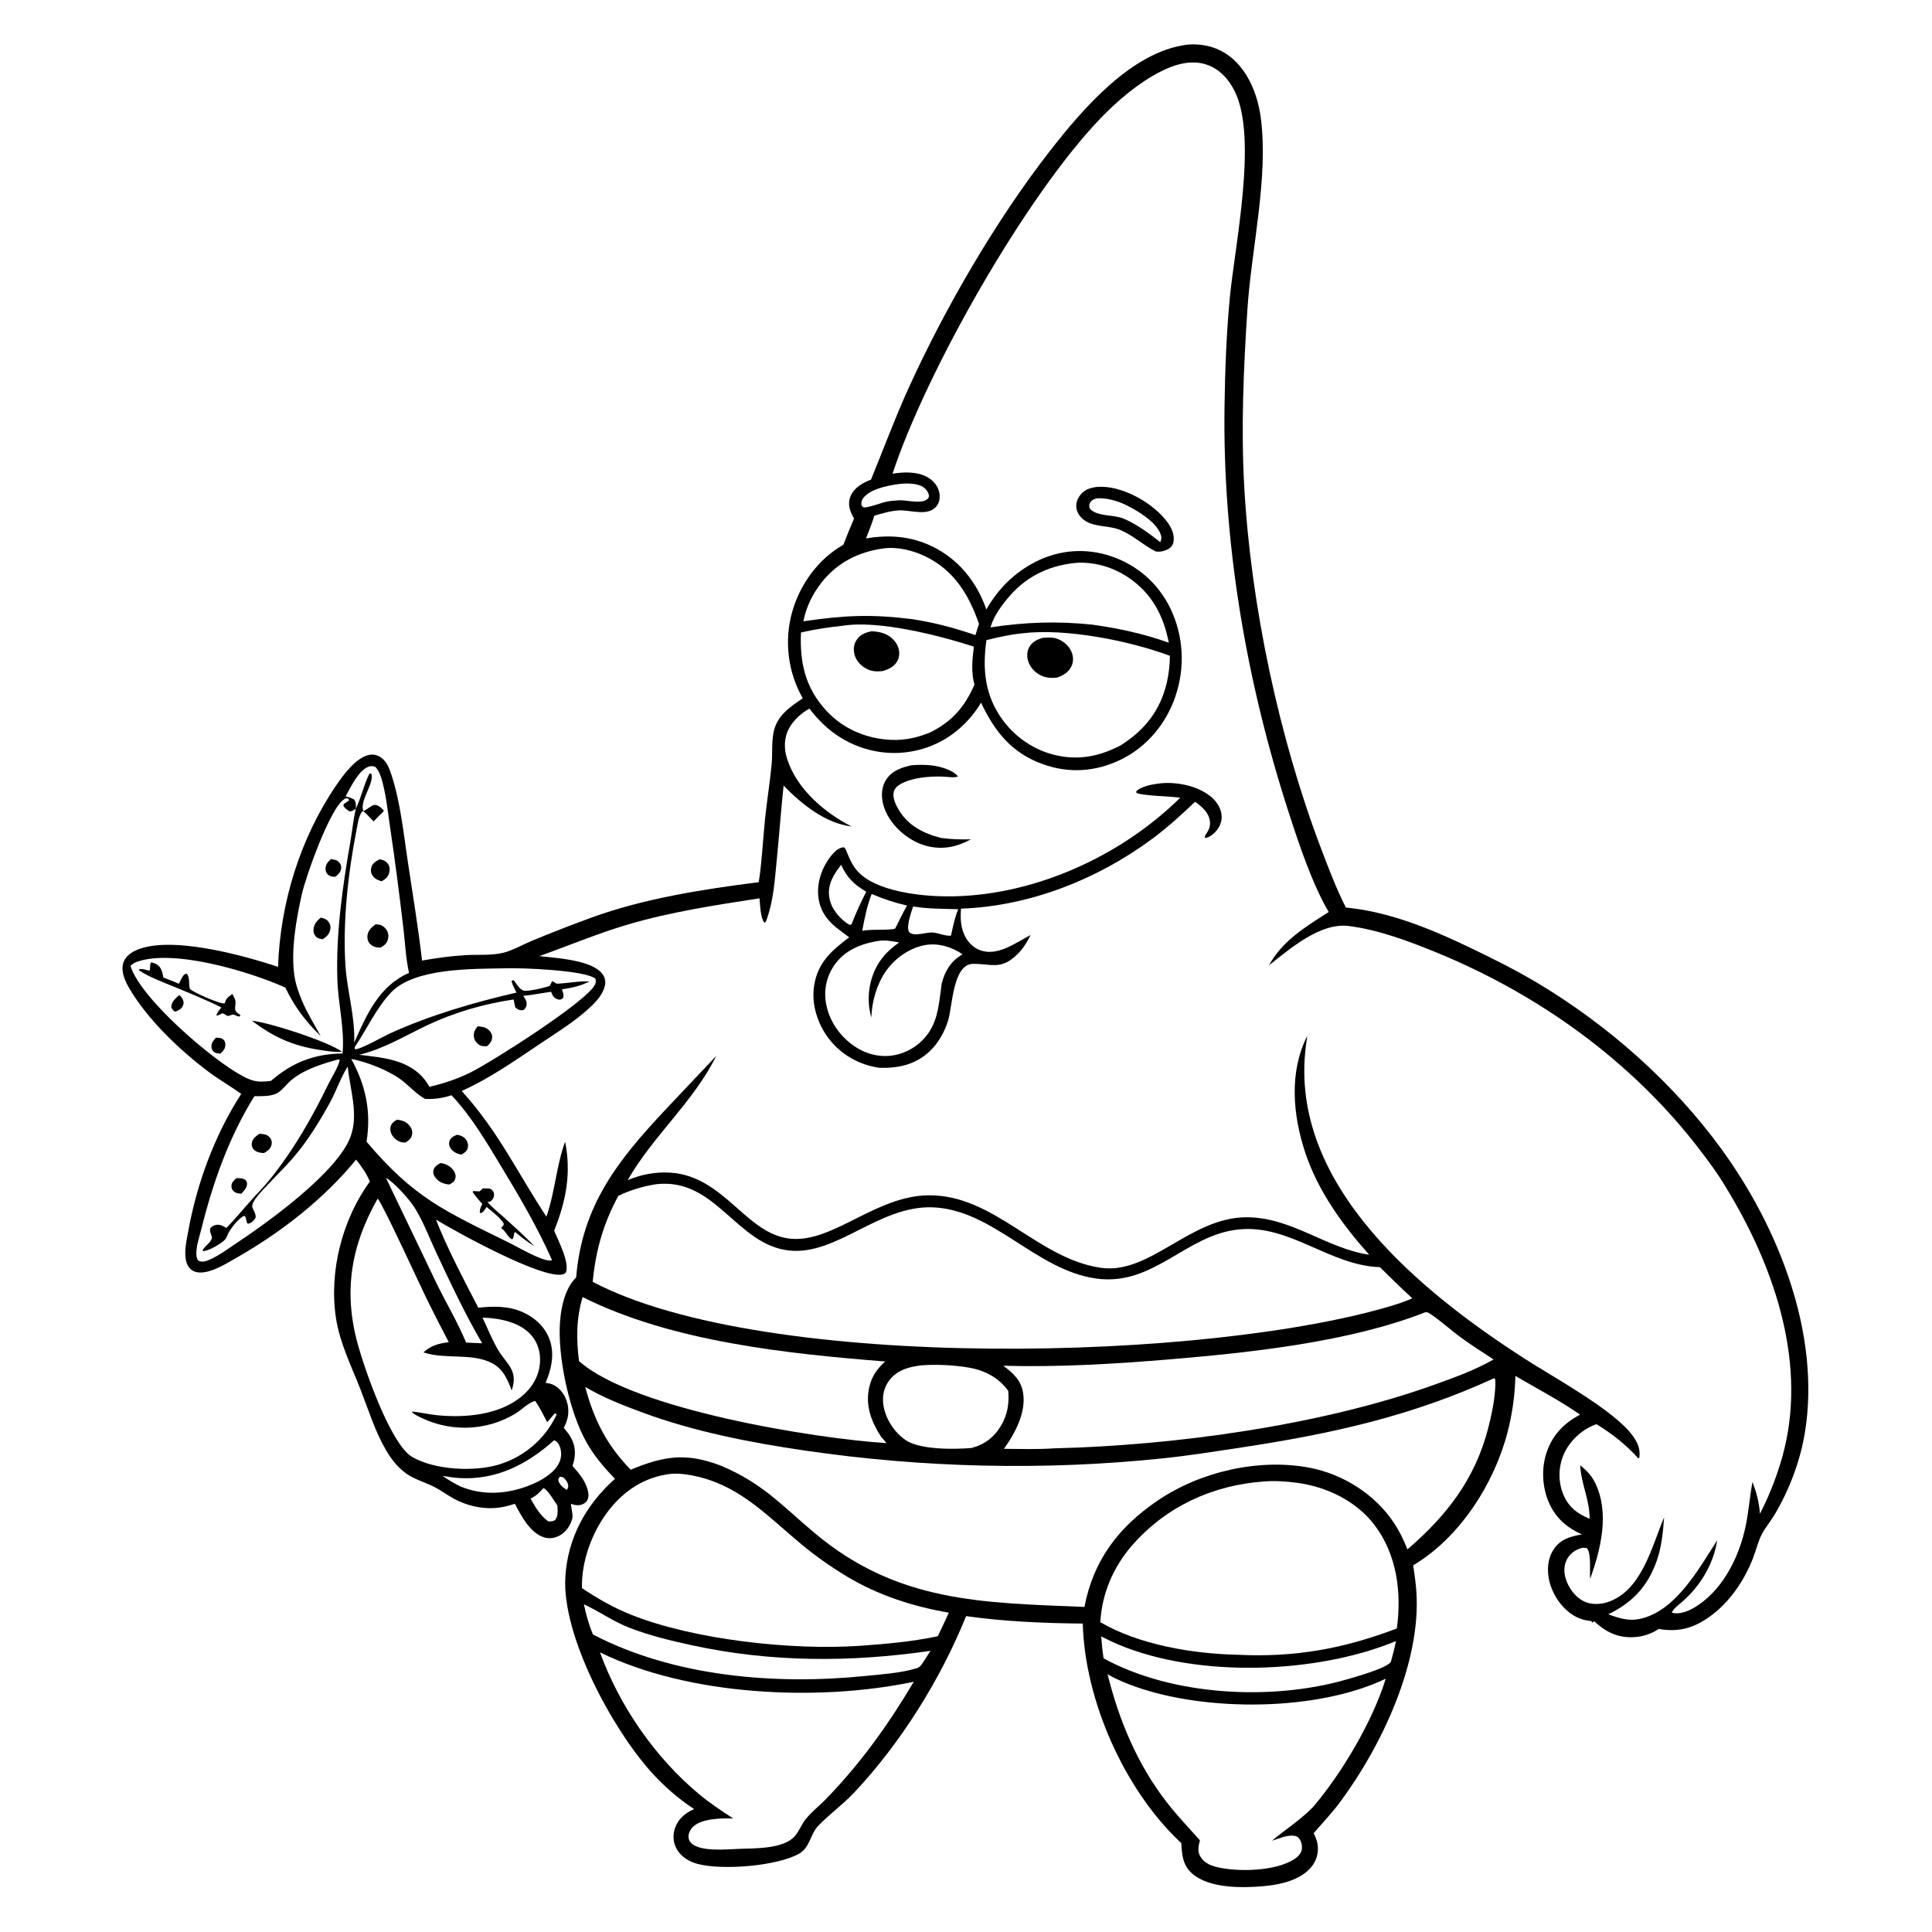
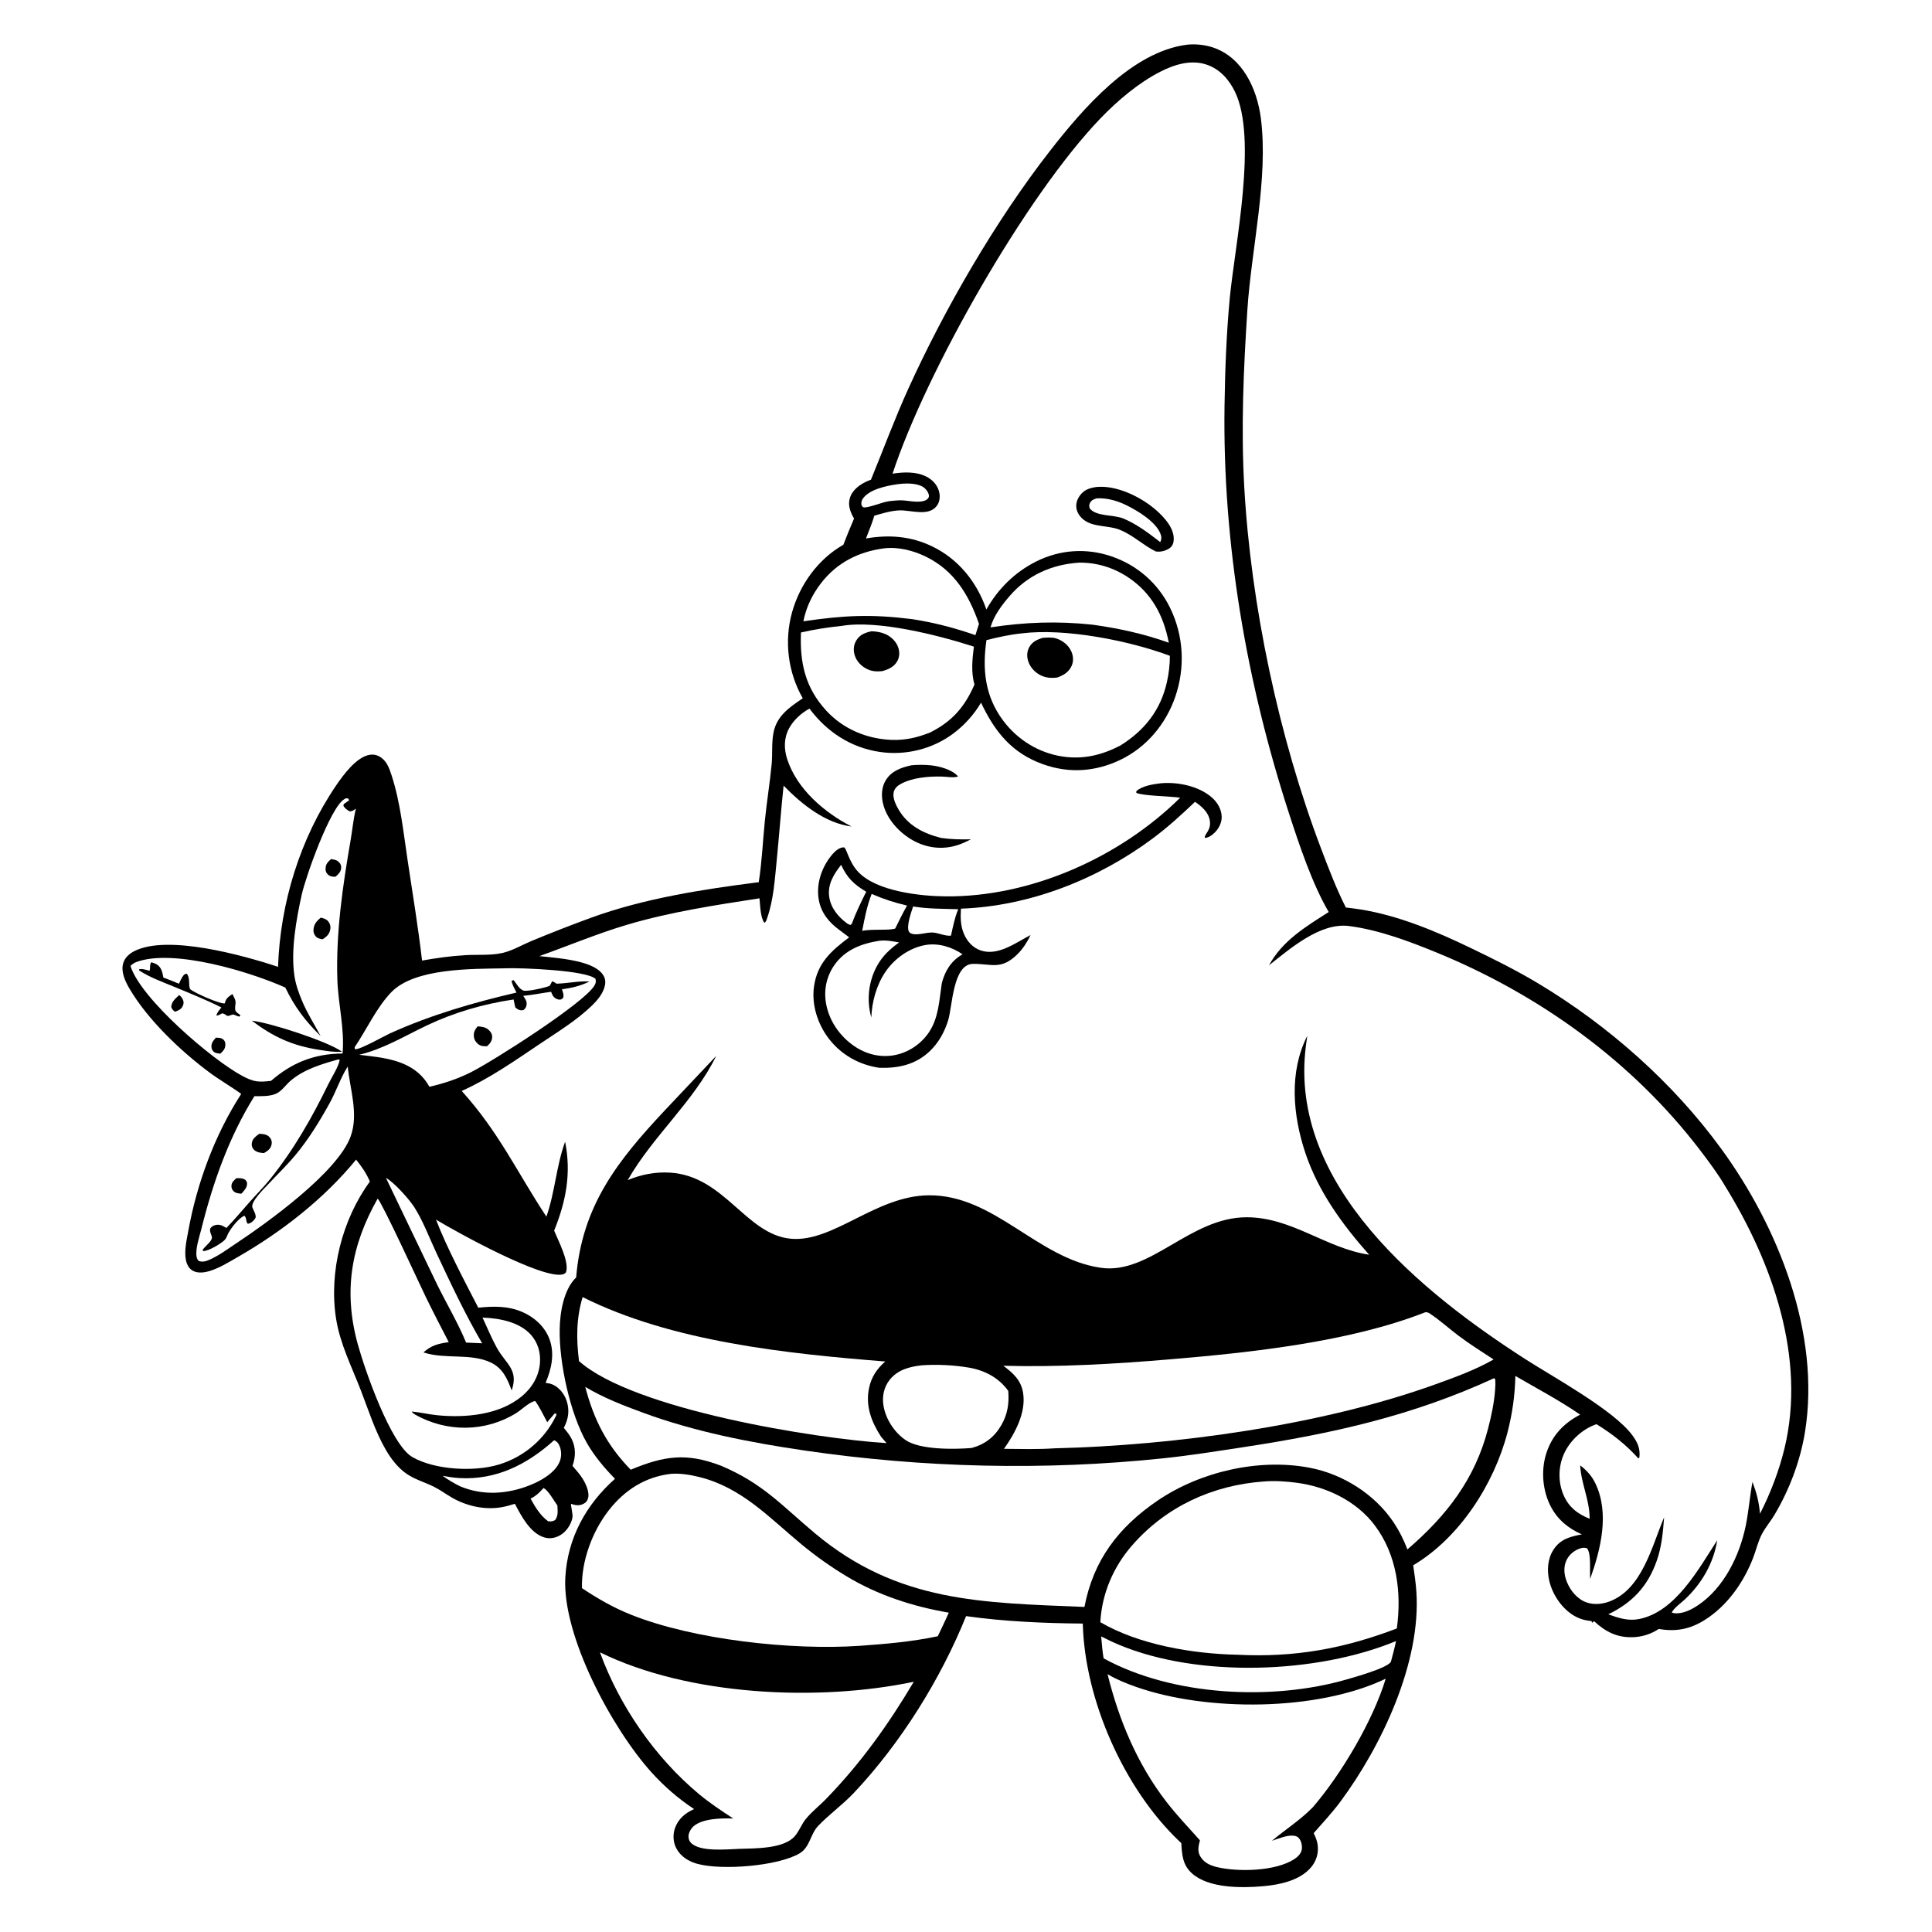
<svg xmlns="http://www.w3.org/2000/svg" version="1.1" style="display: block;" viewBox="0 0 2048 2048" width="1024" height="1024">
  <path transform="translate(0,0)" fill="rgb(255,255,255)" d="M 0 0 L 2048 0 L 2048 2048 L 0 2048 L 0 0 z" />
  <path transform="translate(0,0)" fill="rgb(0,0,0)" d="M 966.206 811.226 C 972.91 810.614 980.178 810.57 986.868 811.286 C 995.774 812.239 1009.66 815.819 1015.57 823.092 C 1011.39 824.765 1003.31 823.319 998.644 823.2 C 984.564 822.84 967.502 824.182 954.861 831.006 C 951.366 832.893 948.307 835.646 947.386 839.655 C 945.972 845.814 949.618 853.236 952.649 858.371 C 962.659 875.327 979.133 883.557 997.549 888.239 C 1008.12 889.764 1018.51 889.95 1029.18 889.713 C 1023.47 892.728 1017.78 895.305 1011.51 896.893 C 995.554 900.934 979.288 897.999 965.371 889.438 C 951.631 880.986 939.404 867.029 935.855 851.021 C 934.013 842.712 934.622 833.751 939.342 826.476 C 945.506 816.977 955.712 813.49 966.206 811.226 z" />
  <path transform="translate(0,0)" fill="rgb(0,0,0)" d="M 1162.09 516.241 C 1166.02 515.882 1170.18 515.963 1174.1 516.434 C 1196.71 519.151 1223.34 534.81 1237.05 552.922 C 1241.62 558.958 1245.37 566.768 1243.94 574.549 C 1243.44 577.315 1241.96 579.685 1239.62 581.234 C 1235.39 584.032 1230.08 585.389 1225.1 584.535 C 1211.54 577.911 1200.72 566.839 1186.27 561.319 C 1175.09 557.05 1160.75 558.749 1150.62 552.276 C 1146.18 549.437 1142.32 544.874 1141.21 539.632 C 1140.15 534.627 1141.59 529.639 1144.54 525.542 C 1149.13 519.18 1154.62 517.417 1162.09 516.241 z" />
  <path transform="translate(0,0)" fill="rgb(255,255,255)" d="M 1162.54 528.262 C 1173.29 527.726 1183.71 530.611 1193.33 535.227 C 1205.6 541.116 1226.47 553.577 1230.62 567.187 C 1231.44 569.855 1231.16 572.22 1229.85 574.668 L 1227.48 572.792 C 1216.25 564.079 1204.23 555.308 1191.07 549.753 C 1180.57 545.323 1162.23 547.825 1155.13 538.941 C 1154.59 536.31 1154.21 535.168 1155.69 532.685 C 1157.36 529.884 1159.67 529.188 1162.54 528.262 z" />
  <path transform="translate(0,0)" fill="rgb(0,0,0)" d="M 1229.98 830.376 C 1230.46 830.327 1230.94 830.267 1231.42 830.229 C 1249.21 828.826 1271.18 833.44 1284.82 845.542 C 1290.53 850.612 1294.73 857.7 1295.03 865.468 C 1295.28 871.675 1292.33 877.733 1288.08 882.125 C 1285.31 884.99 1281.24 888.148 1277.18 888.212 C 1277.1 886.566 1277.31 885.985 1278.22 884.59 C 1281.49 879.564 1283.41 876.101 1282.47 869.926 C 1281.09 860.953 1273.79 854.818 1266.8 849.941 C 1252.53 863.518 1238.1 876.741 1222.29 888.533 C 1163.95 932.051 1091.47 960.634 1018.63 963.223 C 1018.09 972.571 1018.09 981.35 1021.89 990.154 C 1025.26 997.967 1031.28 1004.66 1039.47 1007.47 C 1057.96 1013.82 1076.88 999.183 1092.48 991.173 C 1088.87 998.597 1084.51 1005.58 1078.61 1011.41 C 1061.04 1028.78 1051.01 1021.46 1031.37 1021.74 C 1009.99 1022.05 1009.66 1066.81 1005.06 1081.69 C 1001.28 1093.89 994.977 1105.32 985.696 1114.2 C 970.641 1128.6 952.37 1132.5 932.147 1131.93 C 910.569 1128.73 891.661 1118.18 878.349 1100.7 C 866.718 1085.44 860.17 1064.98 862.865 1045.8 C 866.36 1020.91 881.186 1007.81 900.159 993.627 C 895.393 989.905 890.376 986.447 885.705 982.62 C 875.061 973.9 868.369 962.796 867.314 948.91 C 866.109 933.043 872.462 916.869 882.916 904.976 C 885.68 901.832 889.978 898.211 894.425 898.22 C 897.362 898.227 899.336 913.247 909.773 924.287 C 929.33 944.974 975.595 949.954 1002.49 950.192 C 1092.86 950.993 1187.08 908.833 1251.08 845.59 C 1241.59 844.091 1210.65 843.656 1204.57 840.437 L 1204.53 838.707 C 1210.54 833.128 1222.04 831.323 1229.98 830.376 z" />
  <path transform="translate(0,0)" fill="rgb(255,255,255)" d="M 923.986 947.599 C 936.406 953.035 948.314 956.88 961.518 959.948 C 956.96 967.796 953.027 976.128 948.978 984.251 C 943.589 986.55 923.394 984.599 913.981 986.763 C 916.492 973.319 919.031 960.422 923.986 947.599 z" />
  <path transform="translate(0,0)" fill="rgb(255,255,255)" d="M 967.949 960.912 C 983.563 963.515 999.997 963.311 1015.78 963.804 C 1012.02 972.675 1010.16 982.436 1008.08 991.812 C 1002.16 992.574 994.704 988.8 988.523 988.503 C 982.31 988.205 972.278 991.795 966.691 989.822 C 965.229 989.306 963.974 988.739 963.34 987.277 C 960.769 981.351 965.864 967.119 967.949 960.912 z" />
  <path transform="translate(0,0)" fill="rgb(255,255,255)" d="M 891.599 916.797 C 891.646 916.87 891.704 916.937 891.74 917.015 C 898.075 930.701 905.359 937.625 918.224 945.269 C 912.641 956.369 907.368 967.395 902.996 979.042 L 901.721 980.489 C 900.157 980.181 899.142 979.75 897.849 978.801 C 888.589 972.003 880.766 962.571 879.034 950.922 C 877.043 937.522 883.75 926.846 891.599 916.797 z" />
  <path transform="translate(0,0)" fill="rgb(255,255,255)" d="M 931.699 997.303 C 938.918 996.311 946.028 997.748 953.107 999.029 C 943.612 1005.92 935.904 1012.88 930.067 1023.21 C 920.604 1039.95 918.431 1060.12 923.609 1078.55 C 924.293 1061.61 929.176 1043.97 938.808 1029.88 C 948.34 1015.94 964.337 1004.58 981.148 1001.73 C 994.681 999.444 1009.26 1003.85 1020.37 1011.63 C 1020.07 1011.79 1019.76 1011.95 1019.46 1012.12 C 1007.9 1018.96 1001.5 1029.71 998.296 1042.48 C 995.604 1060.49 995.043 1079.21 984.418 1094.72 C 976.056 1106.93 962.71 1115.81 948.163 1118.51 C 932.982 1121.33 917.95 1117.47 905.347 1108.79 C 890.16 1098.34 878.865 1082.05 875.648 1063.77 C 873.085 1049.21 876.144 1034.78 884.719 1022.69 C 896.007 1006.78 913.179 1000.28 931.699 997.303 z" />
  <path transform="translate(0,0)" fill="rgb(0,0,0)" d="M 1258.61 47.341 C 1267.52 46.438 1277.42 47.51 1285.9 50.356 C 1317.44 60.938 1332.58 94.513 1336.55 125.252 C 1344.75 188.871 1326.47 263.904 1322.28 328.313 C 1318.2 390.983 1315.45 453.17 1318.95 515.96 C 1325.97 641.581 1355.72 782.051 1400.55 899.933 C 1408.53 920.922 1416.49 941.925 1426.65 961.977 C 1431.77 962.6 1436.91 963.215 1442.01 964.027 C 1482.57 970.483 1522.35 987.25 1559.15 1004.97 C 1583.32 1016.61 1607.32 1028.52 1630.35 1042.33 C 1704.81 1086.98 1773.46 1147.59 1824.64 1217.83 C 1885.12 1300.8 1930.11 1413.8 1913.38 1517.89 C 1908.48 1548.36 1896.84 1579.25 1881.01 1605.81 C 1876.91 1612.69 1871.59 1618.86 1867.82 1625.93 C 1863.7 1633.65 1861.61 1642.99 1858.45 1651.21 C 1849.11 1675.52 1833.27 1698.87 1811.84 1714.07 C 1794.93 1726.07 1778.87 1730.33 1758.36 1726.76 C 1749.99 1732.27 1740.52 1735.26 1730.48 1735.52 C 1714.14 1735.94 1701.93 1729.74 1690.17 1718.85 L 1689.53 1718.71 L 1687.61 1720.23 L 1687.15 1718.41 C 1680.17 1717.79 1673.84 1715.99 1667.83 1712.28 C 1655.3 1704.56 1645.73 1690.22 1642.34 1675.94 C 1639.7 1664.77 1640.41 1652.5 1646.8 1642.66 C 1654.13 1631.37 1664.55 1628.87 1676.89 1626.48 C 1662.9 1620.52 1651.39 1611.06 1644.18 1597.53 C 1635.26 1580.79 1633.31 1559.21 1638.99 1541.11 C 1645.05 1521.8 1657.36 1508.85 1675.02 1499.57 C 1653.17 1484.47 1629.29 1471.92 1606.34 1458.55 C 1605.96 1478.8 1603.1 1498.84 1598.01 1518.44 C 1583.85 1572.97 1547.24 1630.15 1498.05 1659.28 C 1499.43 1668.61 1500.78 1677.97 1501.42 1687.39 C 1506.49 1762.36 1464.59 1850.87 1420.78 1909.94 C 1412.1 1921.65 1402.12 1932.22 1392.57 1943.19 C 1394.46 1947.21 1396.17 1951.12 1396.76 1955.55 C 1397.93 1964.25 1395.5 1972.63 1389.84 1979.35 C 1377.94 1993.49 1356.53 1997.93 1338.99 1999.46 C 1316.69 2001.41 1281.82 2001.89 1263.78 1986.07 C 1253.64 1977.17 1252.93 1966.28 1252.23 1953.73 C 1251.46 1953.04 1250.68 1952.35 1249.93 1951.63 C 1191.48 1895.97 1149.82 1801.9 1147.8 1721.05 C 1106.5 1720.68 1065.01 1718.92 1024.09 1713.16 C 997.154 1780 954.785 1847.8 905.384 1900.28 C 893.414 1913 879.207 1923.06 867.277 1935.53 C 858.81 1944.39 858.691 1958.25 847.332 1964.81 C 824.078 1978.23 765.182 1982.84 739.211 1975.74 C 729.946 1973.21 721.48 1967.99 716.914 1959.29 C 713.419 1952.63 713.065 1944.53 715.646 1937.5 C 719.037 1928.26 725.86 1922.39 734.494 1918.31 L 735.8 1917.7 C 719.128 1906.78 703.774 1893.37 690.441 1878.58 C 649.241 1832.87 595.759 1734.34 599.26 1672.09 C 601.596 1630.57 621.071 1594.98 651.906 1567.6 C 640.721 1556.12 629.884 1543.35 621.965 1529.39 C 604.241 1498.14 592.708 1445.02 593.285 1409.19 C 593.572 1391.42 597.399 1367.09 610.754 1354.1 C 617.037 1277.7 654.924 1230.24 704.933 1176.8 L 759.224 1119.33 C 735.2 1168.09 692.189 1204.04 665.39 1250.97 C 679.887 1244.96 694.752 1242.05 710.464 1243.05 C 768.21 1246.71 790.779 1308.87 838.469 1313.12 C 883.624 1317.14 928.367 1267.46 984.641 1267.07 C 1054.35 1266.58 1099.65 1334.21 1166.93 1343.91 C 1219.17 1351.44 1261.39 1290.42 1321.34 1290.35 C 1369.38 1290.29 1405.5 1323.22 1451.35 1330.07 C 1423.15 1298.35 1397.26 1262.83 1383.7 1222.08 C 1370.42 1182.18 1366.26 1136.56 1385.76 1098.04 L 1384.29 1108.78 C 1365.42 1256.34 1507.63 1370.63 1617.61 1441.18 C 1647.06 1460.07 1710.58 1494.74 1730.27 1521.33 C 1735.87 1528.9 1739.06 1535.84 1737.75 1545.27 L 1736.64 1545.88 C 1723.65 1531.4 1708.95 1519.88 1692.35 1509.71 C 1691.92 1509.86 1691.5 1510 1691.08 1510.16 C 1676.62 1515.46 1663.68 1527.69 1657.59 1541.78 C 1651.83 1555.12 1651.59 1570.98 1657.26 1584.42 C 1662.87 1597.72 1672.23 1604.7 1685.12 1610 C 1684.99 1589.18 1676.14 1573.39 1675.07 1553.34 C 1682.04 1558.73 1687.28 1564.41 1691.15 1572.41 C 1706.43 1604.05 1696.82 1642.44 1685.66 1673.63 C 1684.9 1665.6 1687.1 1647.23 1682.33 1641.27 C 1680.19 1640.65 1678.62 1640.47 1676.41 1641.01 C 1670.13 1642.55 1664.36 1646.96 1661.2 1652.6 C 1657.75 1658.74 1657.64 1666.3 1659.58 1672.94 C 1662.47 1682.83 1669.34 1692.65 1678.71 1697.33 C 1687.16 1701.56 1697.54 1700.9 1706.2 1697.61 C 1740.92 1684.42 1751.13 1638.82 1764.03 1608.42 C 1762.83 1624.18 1761.46 1639.61 1756.16 1654.64 C 1746.63 1681.71 1730.3 1698.9 1704.85 1711.25 C 1715.49 1715.11 1725.88 1718.53 1737.38 1716.28 C 1776.13 1708.7 1800.76 1662.86 1820.32 1632.77 C 1816.46 1657.04 1803.86 1678.72 1786.05 1695.41 C 1781.99 1699.2 1774.57 1704.42 1772.12 1709.29 C 1773.19 1709.72 1773.43 1709.87 1774.75 1710.03 C 1783.58 1711.1 1792.98 1706.33 1800.12 1701.52 C 1827.58 1683.01 1844.08 1648.87 1850.56 1617.3 C 1853.7 1601.97 1854.83 1586.29 1857.71 1570.89 C 1862.05 1582.47 1864.69 1592.31 1865.63 1604.66 C 1876.68 1583.27 1886.03 1558.61 1891.66 1535.25 C 1914.7 1439.51 1878.84 1338.63 1828.89 1257.59 C 1821.07 1244.25 1811.57 1231.59 1802.21 1219.31 C 1730.47 1125.23 1631.42 1054.18 1522.38 1009.52 C 1493.61 997.74 1460.92 985.515 1429.91 981.621 C 1399.31 977.777 1367.53 1005.71 1345.19 1023.26 C 1359.46 997.12 1384.09 982.324 1408.51 966.789 C 1391.13 937.199 1377.3 895.791 1366.66 863.057 C 1321.37 723.753 1295.85 576.213 1298.06 429.513 C 1298.63 391.753 1300.05 353.787 1303.59 316.189 C 1308.85 260.492 1333.35 146.543 1308.96 96.957 C 1302.54 83.91 1292.77 72.968 1278.57 68.346 C 1262.16 63.003 1244.71 68.474 1229.94 76.026 C 1206.78 87.868 1184.7 106.629 1166.78 125.235 C 1087.1 207.995 981.619 394.196 946.13 502.135 C 957.655 500.31 970.995 499.74 981.695 505.073 C 987.982 508.207 993.025 513.295 995.149 520.087 C 996.668 524.945 996.563 530.536 993.859 534.965 C 985.579 548.528 965.681 540.4 952.959 541.04 C 943.966 541.493 935.416 544.206 926.807 546.639 C 924.465 554.82 921.001 562.828 917.972 570.785 C 942.409 566.613 965.436 568.279 987.984 579.123 C 1016.07 592.631 1035.52 617.016 1045.59 646.062 C 1058.05 624.055 1075.88 606.424 1098.61 595.084 C 1123.62 582.607 1151.67 580.731 1178.1 589.732 C 1205.51 599.066 1227.57 618.295 1240.32 644.292 C 1254.82 673.865 1256.52 707.786 1245.76 738.847 C 1235.81 767.571 1215.34 792.148 1187.73 805.415 C 1161.24 818.144 1133.13 820.046 1105.45 810.065 C 1072.37 798.139 1054.58 775.675 1039.93 744.862 C 1032.55 757.406 1022.48 768.577 1010.85 777.333 C 988.66 794.052 960.181 801.099 932.742 797.096 C 901.934 792.601 876.514 775.842 858.076 751.166 C 849.461 755.791 841.213 763.294 836.533 771.918 C 830.856 782.38 830.891 793.828 834.529 804.945 C 844.887 836.605 874.073 861.504 902.745 876.152 C 874.656 872.584 849.743 852.41 830.65 832.814 C 827.828 859.229 825.959 885.77 823.329 912.214 C 821.311 932.508 820.021 953.631 813.269 973.022 C 812.561 975.055 812.215 977.186 810.241 978.156 C 805.883 972.252 805.9 959.626 805.081 952.252 C 758.191 959.49 710.71 966.681 665.122 980.161 C 633.524 989.504 602.749 1002.48 571.685 1013.53 C 586.193 1015.03 600.941 1016.2 615.096 1019.88 C 624.066 1022.21 635.996 1026.45 640.354 1035.35 C 642.349 1039.42 641.726 1044.21 640.173 1048.33 C 637.641 1055.05 632.611 1060.96 627.504 1065.92 C 611.351 1081.62 590.604 1094.25 571.92 1106.8 C 544.89 1124.96 519.243 1143.02 489.445 1156.47 C 528.946 1200.26 547.614 1241.73 579.201 1289.71 C 588.307 1263.88 589.685 1235.81 599.057 1210.27 C 605.706 1243.73 600.044 1273.25 587.411 1304.52 C 591.766 1315.18 603.925 1338.05 599.911 1348.86 C 598.596 1349.96 598.217 1350.5 596.479 1350.92 C 574.703 1356.22 484.133 1306.12 462.175 1292.85 C 473.265 1321.81 492.511 1358.18 507.006 1386.23 C 523.01 1384.51 538.546 1384.23 553.621 1390.73 C 566.343 1396.22 577.344 1406.07 582.339 1419.22 C 588.23 1434.72 584.655 1451.21 578.346 1465.86 C 581.04 1466.26 583.743 1466.69 586.231 1467.85 C 593.063 1471.04 598.271 1477.8 600.614 1484.84 C 604.035 1495.12 602.543 1504.17 597.677 1513.57 C 600.741 1517.38 603.978 1521.2 606.116 1525.64 C 610.523 1534.77 610.27 1544.53 606.874 1553.91 C 610.677 1558.3 614.666 1562.75 617.744 1567.68 C 621.018 1572.93 625.388 1582.32 623.214 1588.69 C 622.286 1591.41 621.085 1592.73 618.561 1594.08 C 614.63 1596.19 610.455 1595.87 606.391 1594.5 C 606.05 1594.39 605.713 1594.26 605.374 1594.14 C 604.638 1594.76 607.627 1605.26 606.768 1609.11 C 605.126 1616.45 600.245 1623.77 593.651 1627.5 C 588.384 1630.48 582.661 1631.47 576.814 1629.67 C 561.936 1625.11 552.52 1606.88 545.803 1594.08 C 541.174 1595.55 536.38 1596.9 531.591 1597.73 C 513.947 1600.76 495.161 1596.64 479.661 1587.87 C 472.986 1584.09 466.691 1579.35 459.829 1575.94 C 449.844 1570.99 439.155 1568.2 429.997 1561.57 C 421.454 1555.38 414.468 1546.28 409.194 1537.23 C 397.639 1517.4 390.782 1495.21 382.538 1473.9 C 372.86 1448.89 360.401 1424.43 356.225 1397.71 C 348.525 1348.44 362.626 1292.67 392.088 1252.5 C 388.335 1243.64 383.489 1236.74 377.484 1229.25 C 343.377 1270.92 298.604 1305.77 252.029 1332.51 C 242.687 1337.87 232.839 1344.03 222.533 1347.23 C 216.911 1348.98 209.754 1350.06 204.367 1347.01 C 200.313 1344.72 198.124 1340.55 197.161 1336.12 C 195.04 1326.36 197.818 1314.63 199.577 1304.93 C 208.743 1254.36 227.71 1202.83 255.692 1159.62 C 244.89 1151.67 233.095 1145.06 222.298 1137.05 C 191.566 1114.24 156.552 1080.98 137.211 1047.91 C 132.687 1040.18 127.928 1030.08 130.623 1021 C 132.385 1015.07 136.984 1011.01 142.354 1008.26 C 177.48 990.285 257.779 1012.65 294.736 1024.89 C 297.008 957.477 318.071 888.836 356.124 832.884 C 363.753 821.666 377.809 802.245 392.167 800.071 C 396.754 799.376 400.876 800.708 404.545 803.462 C 410.422 807.873 412.89 815.107 415.087 821.85 C 424.489 850.704 427.641 882.462 432.149 912.372 C 437.468 947.668 443.25 982.771 447.395 1018.24 C 462.575 1015.55 478.238 1013.34 493.632 1012.48 C 506.429 1011.77 520.993 1013.03 533.43 1009.99 C 543.551 1007.52 554.229 1001.27 563.953 997.244 C 584.585 988.696 605.509 980.52 626.49 972.868 C 682.943 952.278 744.905 942.733 804.298 935.153 C 807.691 913.621 808.648 891.168 810.847 869.435 C 812.849 849.645 816.088 829.966 817.973 810.188 C 819.041 798.983 817.782 787.869 819.918 776.72 C 823.35 758.81 836.916 749.739 850.97 740.212 C 835.23 712.752 831.159 679.63 839.587 649.179 C 847.738 619.728 867.314 592.591 893.993 577.477 C 897.53 568.116 901.412 558.923 905.325 549.716 C 904.082 547.614 903.023 545.504 902.099 543.238 C 899.682 537.309 899.184 531.262 901.891 525.32 C 905.763 516.818 914.818 511.516 923.252 508.52 C 936.427 476.4 948.422 443.891 962.767 412.246 C 1001.18 327.513 1055.69 233.556 1112.71 160.343 C 1147.39 115.807 1199.53 54.628 1258.61 47.341 z" />
-   <path transform="translate(0,0)" fill="rgb(255,255,255)" d="M 593.593 1565.26 L 596.946 1566.03 C 598.879 1567.81 600.813 1569.72 601.718 1572.26 C 602.845 1575.44 602.52 1576.44 600.968 1579.33 C 600.721 1579.2 600.466 1579.09 600.227 1578.95 C 596.837 1576.96 593.031 1573.58 591.998 1569.71 C 591.433 1567.59 592.504 1567 593.593 1565.26 z" />
  <path transform="translate(0,0)" fill="rgb(255,255,255)" d="M 576.037 1577.44 C 580.754 1578.96 587.55 1591.49 590.835 1595.84 C 591.099 1601.29 591.979 1606.76 588.419 1611.37 C 585.319 1612.94 584.449 1612.8 581.084 1612.66 C 572.662 1606.47 567.366 1597.59 562.428 1588.6 C 568.239 1585.75 571.85 1582.24 576.037 1577.44 z" />
  <path transform="translate(0,0)" fill="rgb(255,255,255)" d="M 950.962 513.352 C 959.12 512.202 970.678 511.753 977.988 515.895 C 980.933 517.564 984.13 521.459 984.639 524.898 C 984.843 526.273 984.52 527.498 983.607 528.512 C 978.307 534.393 963.522 530.683 956.454 530.384 C 952.261 530.207 947.948 530.728 943.771 531.105 L 942.762 531.26 L 941.083 531.538 C 935.067 532.483 919.945 538.646 915.513 537.818 C 914.161 537.566 913.805 536.284 913.104 535.222 C 912.956 532.587 913.201 530.637 914.749 528.449 C 921.715 518.607 939.859 514.972 950.962 513.352 z" />
  <path transform="translate(0,0)" fill="rgb(255,255,255)" d="M 587.384 1526.7 C 589.889 1527.73 591.368 1529.2 592.586 1531.61 C 595.316 1537.01 595.558 1543.74 593.299 1549.33 C 588.474 1561.28 573.446 1569.68 561.967 1574.28 C 537.748 1583.98 511.825 1585.68 487.584 1575.49 C 481.055 1572.23 475.067 1568.69 469.151 1564.42 C 475.057 1565.51 480.89 1566.46 486.894 1566.81 C 526.087 1569.06 558.821 1552.38 587.384 1526.7 z" />
  <path transform="translate(0,0)" fill="rgb(255,255,255)" d="M 409.107 1248.58 C 417.827 1253.38 433.875 1271.32 439.254 1279.78 C 448.513 1294.36 455.16 1312.25 462.49 1327.91 C 477.638 1360.26 493.034 1393.08 511.086 1423.94 L 494.075 1423.19 C 485.456 1402.21 473.366 1382 463.343 1361.6 L 409.107 1248.58 z" />
  <path transform="translate(0,0)" fill="rgb(255,255,255)" d="M 1167.28 1734.67 C 1173.45 1737.8 1179.74 1740.85 1186.12 1743.51 C 1270.57 1778.81 1395.88 1774.35 1479.85 1739.6 C 1478.32 1747.04 1476.38 1754.33 1474.37 1761.66 C 1470.27 1768.28 1436.41 1777.7 1427.98 1780.15 C 1348.52 1803.26 1242.73 1797.84 1169.87 1757.92 C 1168.55 1750.26 1168.02 1742.41 1167.28 1734.67 z" />
-   <path transform="translate(0,0)" fill="rgb(255,255,255)" d="M 618.949 1700.59 C 635.608 1708.39 650.212 1718.97 667.689 1725.69 C 688.905 1733.83 710.922 1739.18 733.09 1743.98 C 817.417 1762.26 901.236 1762.29 986.371 1749.95 L 977.074 1764.3 C 975.219 1766.69 974.353 1767.57 971.441 1768.48 C 955.301 1773.48 933.539 1774.96 916.438 1776.68 C 821.367 1786.21 714.326 1777.36 628.504 1732.6 C 624.187 1722.16 621.275 1711.64 618.949 1700.59 z" />
  <path transform="translate(0,0)" fill="rgb(255,255,255)" d="M 1143.76 596.437 C 1162.6 596.215 1180.41 601.625 1196.06 612.129 C 1220.91 628.816 1233.41 652.462 1238.98 681.318 C 1212.52 671.85 1186.02 666.077 1158.24 662.199 C 1121.17 658.232 1086.83 659.423 1049.95 665.061 C 1053.51 652.617 1061.98 641.353 1070.35 631.691 C 1089.48 609.629 1114.88 598.349 1143.76 596.437 z" />
  <path transform="translate(0,0)" fill="rgb(255,255,255)" d="M 976.496 1447.34 C 992.362 1446.06 1011.83 1447.05 1027.52 1449.81 C 1043.99 1452.7 1059.08 1460.61 1068.8 1474.47 C 1069.85 1487.66 1068.11 1499.3 1061.35 1510.89 C 1054.03 1523.42 1043.8 1531.26 1029.8 1534.95 C 1011.2 1536.44 975.267 1536.98 959.927 1526.52 C 947.943 1518.34 938.693 1503.99 936.48 1489.69 C 934.984 1480.01 936.983 1470.39 943.127 1462.64 C 951.519 1452.06 963.75 1448.89 976.496 1447.34 z" />
  <path transform="translate(0,0)" fill="rgb(255,255,255)" d="M 936.634 581.35 C 951.407 579.348 967.811 583.454 981.056 589.87 C 1011.49 604.613 1027.06 630.557 1037.78 661.356 C 1036.42 665.295 1035.24 669.311 1033.99 673.286 C 1011.76 665.545 990.197 659.937 966.923 656.31 C 923.409 650.899 895.13 652.231 851.614 658.603 C 854.628 643.477 861.052 630.167 870.506 617.968 C 887.12 596.528 910.018 584.888 936.634 581.35 z" />
-   <path transform="translate(0,0)" fill="rgb(255,255,255)" d="M 366.364 844.107 C 371.821 834.445 380.129 816.17 391.14 812.559 C 393.703 811.718 395.383 812.161 397.823 812.907 C 402.199 817.305 404.228 824.309 405.745 830.226 C 409.671 845.538 411.284 862.045 413.619 877.693 C 418.933 913.311 423.546 949.363 427.736 985.134 C 429.519 1000.37 430.198 1016.34 433.591 1031.28 C 401.801 1045.22 388.769 1075.3 375.459 1105.25 C 376.604 1077.82 367.982 1051.02 366.194 1023.7 C 363.228 978.386 368.775 926.946 377.433 882.443 C 378.487 877.022 380.109 864.074 384.033 860.264 L 385.128 859.946 C 381.29 848.691 394.887 833.508 394.129 821.967 C 394.036 820.549 393.974 820.897 392.864 819.854 L 391.46 820.291 C 385.863 831.695 383.126 844.209 377.963 855.646 L 377.249 857.193 C 377.212 853.735 377.625 850.493 375.466 847.581 C 372.516 845.896 369.62 845.037 366.364 844.107 z" />
  <path transform="translate(0,0)" fill="rgb(0,0,0)" d="M 385.128 859.946 C 387.567 858.598 389.803 857.188 392.075 855.572 C 394.081 854.146 395.335 853.45 397.853 853.173 C 401.668 853.842 403.672 856.097 406.449 858.649 L 406.659 860.082 L 406.239 860.522 C 402.697 863.811 399.368 867.189 396.079 870.725 C 392.532 867.156 389.038 863.09 385.128 859.946 z" />
  <path transform="translate(0,0)" fill="rgb(0,0,0)" d="M 402.527 910.859 C 402.998 910.954 403.474 911.025 403.939 911.145 C 407.485 912.06 410.44 913.716 412.097 917.147 C 413.311 919.66 413.301 922.591 412.552 925.229 C 411.25 929.817 408.573 931.839 404.616 934.187 C 400.519 933.085 396.948 931.5 394.65 927.759 C 392.951 924.993 392.816 922.182 393.755 919.086 C 395.073 914.745 398.78 912.811 402.527 910.859 z" />
  <path transform="translate(0,0)" fill="rgb(0,0,0)" d="M 398.146 979.802 C 399.574 979.898 401.067 979.946 402.466 980.297 C 405.629 981.09 408.598 983.585 410.177 986.398 C 411.852 989.38 412.116 992.926 411.115 996.177 C 409.792 1000.47 407.135 1002.35 403.385 1004.51 C 398.934 1004.39 395.401 1003.88 392.172 1000.46 C 389.95 998.111 389.244 995.254 389.493 992.063 C 389.942 986.303 393.826 983.026 398.146 979.802 z" />
  <path transform="translate(0,0)" fill="rgb(255,255,255)" d="M 358.303 1123.11 L 360.146 1123.33 C 358.87 1130.95 351.644 1141.87 348.102 1149.14 C 330.736 1184.8 311.159 1219.19 286.153 1250.14 C 279.482 1258.4 271.919 1265.95 264.869 1273.88 C 256.572 1283.21 248.717 1292.74 239.986 1301.7 C 236.581 1299.63 233.518 1297.76 229.371 1298.4 C 226.58 1298.84 224.555 1299.93 222.863 1302.19 C 222.027 1306.04 224.032 1308.05 224.62 1311.6 C 225.248 1315.38 217.216 1321.16 214.874 1324.79 L 215.266 1326.2 C 220.62 1326.52 235.124 1318 238.705 1313.84 C 240.012 1312.32 241.163 1308.81 242.21 1306.93 C 245.48 1301.07 252.899 1291.54 258.907 1288.71 C 261.599 1290.5 260.293 1294.38 262.513 1297.17 C 263.523 1297.09 263.822 1297.13 264.875 1296.66 C 267.417 1295.5 269.967 1293.03 271.044 1290.49 C 271.222 1286.44 268.803 1283.54 267.538 1279.88 C 265.524 1274.05 279.86 1260.12 283.902 1255.79 C 293.533 1245.48 303.673 1235.7 312.76 1224.88 C 327.055 1207.86 339.135 1188.13 349.829 1168.64 C 356.084 1157.24 361.361 1141.95 367.926 1131.72 C 368.144 1131.38 368.394 1131.06 368.628 1130.73 C 370.973 1154.8 380.43 1181.02 371.591 1204.92 C 357.549 1242.89 283.428 1296.08 250.201 1318.13 C 241.535 1323.88 232.554 1330.59 223.061 1334.91 C 218.954 1336.78 215.046 1338.29 210.63 1336.64 C 209.404 1335.19 208.818 1334.32 208.447 1332.4 C 206.821 1324.02 211.365 1311.17 213.42 1302.9 C 225.639 1253.75 242.756 1205.14 269.679 1161.99 C 276.948 1162.01 285.955 1162.36 292.673 1159.36 C 298.667 1156.67 303.072 1149.84 308.061 1145.6 C 322.313 1133.49 340.652 1128.05 358.303 1123.11 z" />
  <path transform="translate(0,0)" fill="rgb(0,0,0)" d="M 250.648 1248.91 C 254.315 1248.93 256.93 1248.69 260.121 1250.7 C 261.09 1252.09 261.845 1252.63 261.883 1254.41 C 261.985 1259.16 258.793 1262.08 255.841 1265.38 C 252.842 1265.1 249.59 1264.84 247.369 1262.5 C 245.65 1260.69 245.059 1258.56 245.427 1256.1 C 245.901 1252.94 248.402 1250.9 250.648 1248.91 z" />
  <path transform="translate(0,0)" fill="rgb(0,0,0)" d="M 274.962 1201.85 C 275.542 1201.89 276.123 1201.91 276.703 1201.96 C 280.611 1202.25 284.111 1203.01 286.529 1206.44 C 288.127 1208.7 288.467 1211.3 287.713 1213.92 C 286.452 1218.3 283.594 1220.03 279.916 1222.26 C 279.653 1222.26 279.39 1222.27 279.127 1222.26 C 275.248 1222.06 270.841 1221.11 268.375 1217.81 C 266.885 1215.82 266.506 1213.18 267.11 1210.79 C 268.198 1206.5 271.516 1204.22 274.962 1201.85 z" />
  <path transform="translate(0,0)" fill="rgb(255,255,255)" d="M 534.562 1026.47 L 536.054 1026.41 C 552.006 1025.83 621.294 1028.39 631.248 1037.61 C 631.983 1040.59 631.594 1042.25 630.003 1044.9 C 618.736 1063.66 521.967 1125.28 498.71 1136.86 C 484.705 1143.83 470.425 1148.54 455.207 1152.02 C 453.671 1149.54 452.138 1146.95 450.345 1144.65 C 433.642 1123.23 405.497 1121.02 380.633 1118.14 C 406.889 1111.8 428.277 1098.51 452.314 1087.06 C 481.115 1073.34 512.836 1064.1 544.418 1059.51 C 545.068 1062.27 545.636 1065.05 546.209 1067.84 C 547 1068.52 547.689 1069.17 548.607 1069.71 C 550.857 1071.03 552.411 1071.19 554.904 1070.71 C 556.951 1068.94 557.878 1067.79 558.214 1064.99 C 558.673 1061.18 556.641 1058.7 554.631 1055.65 C 564.474 1054.72 574.37 1052.66 584.2 1051.35 C 584.758 1052.72 585.304 1054.23 586.065 1055.5 C 587.246 1057.47 589.762 1059.2 592.093 1059.56 C 594.651 1059.95 595.085 1059.36 596.967 1057.87 C 597.902 1054.22 596.797 1052.29 595.726 1048.73 C 606.417 1047.16 615.152 1045.18 624.904 1040.42 C 612.859 1039.73 601.831 1042.43 589.958 1042.75 C 588.212 1041.51 587.257 1040.82 585.16 1040.24 C 584.457 1042.04 583.689 1043.46 582.597 1045.06 C 578.096 1046.95 560.117 1051.08 555.413 1050.15 C 550.804 1049.24 547.327 1042.49 544.504 1039.01 L 541.836 1039.73 L 542.282 1039.25 C 542.647 1043.57 545.621 1048.27 547.49 1052.17 C 501.933 1062.71 455.765 1076.16 413.117 1095.56 C 406.998 1098.34 380.756 1113.3 376.163 1112.2 L 375.986 1110.04 C 388.756 1091.17 398.946 1068.32 414.644 1051.94 C 439.546 1025.96 500.144 1027.15 534.562 1026.47 z" />
  <path transform="translate(0,0)" fill="rgb(0,0,0)" d="M 506.37 1087.94 C 510.793 1088.37 514.575 1088.63 517.997 1091.73 C 520.284 1093.81 521.849 1096.37 521.691 1099.58 C 521.48 1103.84 519.254 1106.44 516.171 1109.08 C 512.506 1109.08 509.558 1109.09 506.581 1106.56 C 504.02 1104.39 502.404 1101.5 502.249 1098.11 C 502.054 1093.85 503.71 1091.09 506.37 1087.94 z" />
-   <path transform="translate(0,0)" fill="rgb(255,255,255)" d="M 372.331 1122.53 C 389.056 1125.53 414.389 1135.58 427.622 1146.46 C 434.844 1152.4 441.571 1159.62 449.639 1164.37 C 449.949 1164.56 450.265 1164.73 450.577 1164.9 C 460.315 1165.36 469.364 1164.05 478.593 1160.99 C 499.771 1183.37 516.444 1211.85 532.289 1238.13 C 551.538 1270.05 569.892 1301.33 585.035 1335.44 L 584.722 1336.07 C 584.102 1336.14 583.485 1336.29 582.862 1336.26 C 572.344 1335.81 550.135 1322.53 540.123 1317.59 C 471.707 1283.8 439.264 1270.34 388.563 1210.23 C 393.564 1178.57 387.882 1150.7 372.331 1122.53 z" />
  <path transform="translate(0,0)" fill="rgb(0,0,0)" d="M 484.64 1202.85 C 488.45 1203.61 492.332 1205.19 494.453 1208.66 C 496.142 1211.43 496.611 1214.02 495.725 1217.13 C 494.688 1220.77 492.016 1222.23 488.977 1223.97 C 484.648 1223.03 480.689 1221.43 478.022 1217.72 C 476.329 1215.36 475.54 1212.65 476.425 1209.81 C 477.74 1205.6 480.934 1204.37 484.64 1202.85 z" />
  <path transform="translate(0,0)" fill="rgb(0,0,0)" d="M 466.952 1232.84 C 468.379 1233.07 468.182 1233.01 469.825 1233.42 C 474.89 1234.66 479.35 1237.84 481.83 1242.51 C 483.086 1244.87 483.319 1247.51 482.4 1250.04 C 481.275 1253.15 478.919 1254.23 476.199 1255.64 C 470.279 1255.02 465.352 1253.2 461.557 1248.33 C 459.753 1246.02 458.754 1243.29 459.516 1240.34 C 460.524 1236.44 463.754 1234.72 466.952 1232.84 z" />
  <path transform="translate(0,0)" fill="rgb(0,0,0)" d="M 420.788 1186.89 C 426.24 1187.5 430.782 1189 434.322 1193.48 C 436.389 1196.1 437.425 1199.17 436.818 1202.52 C 436.012 1206.95 433.327 1208.86 429.783 1211.14 C 429.08 1211.13 428.377 1211.12 427.675 1211.07 C 423.236 1210.74 419.654 1208.45 416.849 1205.04 C 414.556 1202.26 413.265 1198.61 413.938 1195 C 414.734 1190.72 417.338 1188.97 420.788 1186.89 z" />
  <path transform="translate(0,0)" fill="rgb(0,0,0)" d="M 511.781 1259.78 C 514.095 1259.81 516.825 1259.6 519.087 1260.01 C 521.432 1260.44 522.188 1262.38 523.481 1264.15 C 523.833 1266.94 523.942 1268.56 522.34 1271.01 C 520.736 1273.47 519.594 1273.9 516.811 1274.29 C 521.809 1280.08 527.912 1284.83 533.586 1289.94 C 544.737 1299.98 556.14 1310.17 566.484 1321.03 C 559.09 1316.58 552.692 1311.47 546.047 1305.98 C 544.991 1307.3 545.157 1306.75 544.888 1308.25 C 544.497 1310.44 544.609 1312.05 543.022 1313.78 C 539.465 1312.67 536.486 1306.36 533.399 1303.6 C 533.189 1303.41 532.973 1303.23 532.761 1303.04 L 533.528 1302.51 L 532.65 1303 C 531.53 1302.29 532.014 1302.77 531.284 1301.47 C 532.788 1300.11 533.584 1299.38 534.157 1297.41 C 530.373 1290.59 521.751 1284.43 515.775 1279.4 C 514.039 1282.05 512.705 1284.88 509.629 1286.11 L 508.548 1285.08 C 508.617 1281.58 509.678 1279.42 511.236 1276.32 C 507.653 1272.24 504.207 1268.23 501.117 1263.75 L 501.49 1262.57 C 503.426 1262.63 505.353 1262.68 507.286 1262.83 L 508.395 1262.93 L 511.781 1259.78 z" />
  <path transform="translate(0,0)" fill="rgb(255,255,255)" d="M 892.669 663.401 C 931.009 657.1 994.545 673.307 1032.36 685.455 C 1030.67 698.621 1029.26 712.746 1032.97 725.682 C 1022.52 749.542 1009.34 764.721 985.9 776.494 C 972.299 781.894 959.642 784.872 944.915 784.293 C 918.735 783.265 893.775 772.747 875.945 753.382 C 853.586 729.1 847.726 702.559 849.057 670.466 C 863.499 667.103 877.943 664.977 892.669 663.401 z" />
  <path transform="translate(0,0)" fill="rgb(0,0,0)" d="M 923.816 669.164 C 928.816 669.321 934.005 670.114 938.602 672.159 C 944.658 674.854 949.973 679.98 952.157 686.313 C 953.746 690.919 953.674 696.099 951.368 700.457 C 947.981 706.857 941.868 709.6 935.224 711.434 C 929.721 711.945 924.704 711.843 919.6 709.444 C 913.238 706.454 908.004 701.208 905.954 694.385 C 904.417 689.267 904.824 683.753 907.572 679.127 C 911.379 672.718 916.911 670.713 923.816 669.164 z" />
  <path transform="translate(0,0)" fill="rgb(255,255,255)" d="M 1083.17 671.391 C 1129.04 665.605 1197.25 679.142 1240.12 695.193 C 1240.14 704.461 1239.01 714.106 1236.96 723.14 C 1230.21 752.952 1213.27 774.257 1187.63 790.289 C 1168.19 800.365 1148.59 805.184 1126.69 801.99 C 1101.3 798.285 1078.45 784.195 1063.2 763.632 C 1043.95 737.686 1041.26 709.542 1045.68 678.547 C 1058.08 675.444 1070.43 672.682 1083.17 671.391 z" />
  <path transform="translate(0,0)" fill="rgb(0,0,0)" d="M 1105.41 676.139 C 1109.89 675.876 1114.97 675.368 1119.31 676.684 C 1126.23 678.781 1132.47 683.653 1135.52 690.28 C 1137.74 695.107 1138.21 700.697 1136.07 705.64 C 1133.17 712.365 1127.47 715.752 1120.89 718.159 C 1114.59 719.046 1108.5 718.628 1102.75 715.646 C 1096.6 712.452 1091.66 706.942 1089.73 700.223 C 1088.37 695.469 1088.59 690.391 1091.04 686.026 C 1094.26 680.276 1099.35 677.935 1105.41 676.139 z" />
  <path transform="translate(0,0)" fill="rgb(255,255,255)" d="M 339.877 1098.25 C 333.153 1085.7 325.527 1073.81 320.034 1060.59 C 316.519 1052.13 313.429 1043.41 312.083 1034.32 C 308.127 1007.59 314.002 974.763 319.828 948.472 C 324.112 929.144 349.944 856.295 364.84 847.241 C 366.904 845.987 366.865 845.97 369.147 846.519 L 370.15 848.291 C 368.273 849.732 366.365 851.043 364.394 852.349 L 364.04 854.383 C 365.905 857.096 367.739 858.35 370.527 860.058 C 373.754 860.099 374.628 858.976 377.249 857.193 C 374.546 868.275 373.605 879.444 371.664 890.641 C 363.236 939.263 355.993 989.024 357.617 1038.53 C 358.464 1064.36 365.524 1091.11 363.111 1116.76 C 333.196 1117.03 309.61 1126.33 287.269 1145.77 C 273.898 1147.36 268.954 1146.95 256.918 1140.55 C 225.138 1123.63 148.907 1058.58 138.31 1023.87 C 140.359 1021.92 142.36 1020.56 145.03 1019.61 C 184.355 1005.52 264.868 1030.07 302.451 1046.85 C 312.324 1067.4 323.694 1082.37 339.877 1098.25 z" />
  <path transform="translate(0,0)" fill="rgb(0,0,0)" d="M 189.95 1054.78 C 191.13 1055.66 191.998 1056.51 192.838 1057.76 C 194.365 1060.03 195.057 1062.41 194.231 1065.1 C 192.83 1069.66 189.6 1070.82 185.57 1072.54 C 183.173 1070.67 182.668 1070.25 181.49 1067.48 C 181.94 1061.54 185.933 1058.6 189.95 1054.78 z" />
  <path transform="translate(0,0)" fill="rgb(0,0,0)" d="M 228.869 1099.98 C 231.864 1100.06 235.084 1100.03 237.248 1102.46 C 238.503 1103.87 238.887 1105.42 238.89 1107.22 C 238.9 1111.78 236.676 1113.99 233.566 1116.92 C 231.066 1116.66 228.188 1116.51 226.275 1114.61 C 224.655 1113.01 224.145 1111.34 224.123 1109.15 C 224.084 1105.31 226.435 1102.66 228.869 1099.98 z" />
  <path transform="translate(0,0)" fill="rgb(0,0,0)" d="M 350.856 910.704 C 353.321 911.063 356.313 911.408 358.305 913.036 C 360.389 914.74 361.667 916.567 361.671 919.356 C 361.678 923.958 358.889 926.504 355.688 929.35 C 352.672 929.464 349.88 929.185 347.558 927.011 C 345.592 925.172 344.949 922.913 345.109 920.304 C 345.389 915.756 347.681 913.572 350.856 910.704 z" />
  <path transform="translate(0,0)" fill="rgb(0,0,0)" d="M 340.096 972.718 C 343.061 973.512 345.83 974.139 347.888 976.639 C 349.893 979.073 350.678 981.986 350.127 985.094 C 349.205 990.292 346.287 992.912 342.039 995.663 C 339.213 995.207 336.739 994.844 334.684 992.596 C 332.956 990.705 332.11 988.11 332.288 985.565 C 332.698 979.712 335.705 976.209 340.096 972.718 z" />
  <path transform="translate(0,0)" fill="rgb(0,0,0)" d="M 266.943 1082 C 286.611 1084.13 347.713 1104.04 362.589 1114.85 C 354.581 1115.52 346.319 1114.11 338.42 1112.88 C 309.837 1108.43 289.901 1099.27 266.943 1082 z" />
  <path transform="translate(0,0)" fill="rgb(0,0,0)" d="M 160.279 1020.02 C 162.405 1020.62 164.468 1021.28 166.362 1022.46 C 171.192 1025.45 172.237 1031.05 173.168 1036.22 C 178.677 1038.37 184.264 1040.42 189.683 1042.79 C 190.987 1040.09 192.24 1037.08 193.992 1034.65 C 195.396 1032.71 195.7 1032.6 197.931 1032.17 C 202.04 1036.28 199.333 1046.67 201.917 1048.85 C 206.235 1052.48 233.292 1064.59 238.3 1063.6 C 239.414 1058.77 241.272 1057.28 245.223 1054.52 L 246.387 1053.73 C 247.018 1054.95 247.592 1056.22 248.244 1057.43 C 250.903 1062.36 249.091 1064.66 249.246 1069.64 C 249.345 1072.82 252.503 1074.2 254.764 1075.98 C 254.549 1077.09 254.792 1076.44 253.542 1077.69 C 251.837 1077.18 250.254 1076.61 248.646 1075.84 C 245.968 1074.57 244.283 1077.14 240.85 1076.87 C 239.031 1075.62 237.699 1074.51 235.475 1074.15 C 233.465 1075.29 231.746 1076.43 229.386 1076.61 C 229.987 1073.29 232.646 1070.6 234.678 1067.94 C 218.078 1059.65 200.633 1052.64 183.479 1045.56 C 171.239 1040.51 158.79 1036 147.607 1028.81 L 147.467 1027.49 C 150.67 1026.5 155.323 1028.28 158.54 1029.04 C 159.668 1025.56 158.293 1023.55 160.279 1020.02 z" />
  <path transform="translate(0,0)" fill="rgb(255,255,255)" d="M 617.623 1374.98 C 711.919 1422.26 834.523 1435.02 938.419 1443.23 C 929.648 1450.85 923.763 1459.57 921.308 1471.06 C 917.184 1490.37 923.692 1507.14 934 1523.06 L 939.785 1529.77 C 865.282 1525.17 671.528 1494.29 613.778 1442.82 C 610.84 1419.54 610.781 1397.6 617.623 1374.98 z" />
  <path transform="translate(0,0)" fill="rgb(255,255,255)" d="M 400.345 1270.58 C 405.571 1275.81 444.99 1361.83 451.562 1375.28 C 459.353 1391.22 467.503 1406.99 475.696 1422.73 C 464.509 1424.38 457.468 1425.95 448.838 1433.6 L 450.17 1434 C 472.525 1440.95 498.899 1434.33 519.992 1444.2 C 532.926 1450.26 537.722 1461.36 542.39 1473.91 C 550.115 1451.81 536.157 1445.84 526.711 1428.8 C 521.049 1418.58 516.492 1407.31 511.491 1396.72 L 512.992 1396.77 C 530.144 1397.49 551.009 1401.62 562.893 1415.04 C 570.184 1423.27 573.152 1433.67 572.396 1444.55 C 571.401 1458.88 563.842 1471.3 552.925 1480.31 C 528.995 1500.04 493.19 1503.14 463.498 1500.21 C 454.433 1499.32 445.511 1497.09 436.519 1496.26 C 437.127 1497.84 438.705 1498.53 440.036 1499.54 C 473.62 1518.46 514.546 1518.25 547.332 1497.86 C 552.676 1494.54 561.378 1485.96 567.335 1485.12 C 572.429 1492.22 575.886 1499.96 580.082 1507.6 C 582.732 1504.41 585.397 1501.25 588.121 1498.13 L 587.804 1498.58 L 590.413 1498.48 L 588.517 1497.99 L 589.962 1499.61 C 589.675 1500.23 589.401 1500.85 589.102 1501.45 C 576.888 1526.26 554.914 1544.66 528.42 1552.59 C 502.366 1560.39 460.987 1558.22 437.169 1544.59 C 414.199 1531.43 386.685 1452.04 379.171 1424.63 C 363.903 1368.95 372.054 1320.42 400.345 1270.58 z" />
  <path transform="translate(0,0)" fill="rgb(255,255,255)" d="M 1174.05 1774.68 C 1183.18 1780.21 1193.59 1784.38 1203.63 1787.95 C 1278.73 1814.61 1396.41 1814.26 1468.92 1779.48 C 1455.29 1824.23 1422.12 1880.18 1391.87 1915.52 C 1378.54 1929.21 1362.85 1939.17 1348.21 1951.3 C 1354.95 1949.2 1364.51 1944.96 1371.64 1945.96 C 1374.53 1946.36 1376 1947.14 1377.67 1949.56 C 1379.75 1952.58 1380.59 1957.54 1379.84 1961.09 C 1378.96 1965.27 1375.29 1968.64 1371.86 1970.86 C 1351.91 1983.73 1312.19 1984.55 1289.74 1979.13 C 1282.48 1977.38 1275.89 1974.25 1272.14 1967.49 C 1269.09 1962.02 1270.56 1956.5 1271.97 1950.8 C 1259.99 1937.37 1247.52 1924.34 1236.5 1910.09 C 1205.58 1870.11 1186.13 1823.44 1174.05 1774.68 z" />
  <path transform="translate(0,0)" fill="rgb(255,255,255)" d="M 635.987 1751.55 C 730.011 1797.72 867.39 1804.01 968.656 1782.74 C 941.991 1827.61 912.988 1868.35 876.647 1905.92 C 869.397 1913.64 860.533 1920.25 853.956 1928.51 C 849.524 1934.07 847.128 1941.13 842.44 1946.49 C 830.579 1960.05 800.19 1959.26 783.181 1959.88 C 770.059 1960.36 742.061 1963.26 732.542 1953.57 C 730.551 1951.54 729.79 1949.16 729.853 1946.33 C 729.935 1942.66 732.528 1938.31 735.211 1935.93 C 744.462 1927.73 764.249 1927.32 775.981 1927.65 L 777.299 1927.7 C 764.744 1919.52 752.223 1911.22 740.702 1901.61 C 694.249 1862.84 656.658 1808.37 635.987 1751.55 z" />
  <path transform="translate(0,0)" fill="rgb(255,255,255)" d="M 1510.94 1391.02 C 1513.36 1391.04 1513.98 1391.3 1516.07 1392.69 C 1526.65 1399.73 1536.45 1408.69 1546.65 1416.34 C 1558.41 1425.15 1570.99 1433.03 1583.27 1441.08 C 1564.3 1452.03 1541.92 1460.13 1521.32 1467.55 C 1401.24 1510.82 1245.44 1532.23 1117.64 1535.29 C 1099.95 1536.5 1081.98 1535.97 1064.26 1535.82 C 1075.92 1519.39 1087.8 1497.6 1084.55 1476.71 C 1082.42 1463.05 1074.01 1455.59 1063.56 1447.76 C 1122.58 1449.36 1182.12 1445.84 1240.93 1440.89 C 1326.51 1433.69 1431.01 1422.46 1510.94 1391.02 z" />
  <path transform="translate(0,0)" fill="rgb(255,255,255)" d="M 710.977 1562.35 C 720.748 1561.5 731.837 1563.35 741.316 1565.71 C 786.36 1576.91 815.296 1608.7 849.547 1637.02 C 864.639 1649.51 880.566 1660.79 897.335 1670.91 C 930.525 1690.95 967.707 1702.98 1005.77 1709.49 C 1002.09 1717.91 997.998 1726.17 994.08 1734.48 C 966.9 1740.27 938.927 1742.69 911.246 1744.64 C 839.693 1749.55 735.806 1738.37 668.89 1711.65 C 650.2 1704.19 633.574 1694.61 616.901 1683.49 C 616.189 1654.85 627.768 1623.5 645.291 1601.05 C 662.077 1579.54 683.726 1565.64 710.977 1562.35 z" />
  <path transform="translate(0,0)" fill="rgb(255,255,255)" d="M 1339.72 1570.43 C 1351.13 1569.48 1363.31 1570.29 1374.63 1571.79 C 1406.08 1575.94 1437.75 1591.02 1457.16 1616.73 C 1480.87 1648.13 1485.89 1688.21 1480.71 1726.24 C 1424.22 1747.72 1372.42 1757.14 1311.79 1754.1 C 1264.38 1753.11 1207.57 1743.61 1166.39 1719.6 C 1168.03 1689.47 1180.11 1661.14 1199.87 1638.42 C 1235.89 1597 1285.48 1574.28 1339.72 1570.43 z" />
  <path transform="translate(0,0)" fill="rgb(255,255,255)" d="M 1583.71 1460.98 L 1584.93 1461.9 C 1585.36 1465.77 1585.16 1469.46 1584.87 1473.32 C 1583.85 1487.09 1580.94 1500.75 1577.49 1514.1 C 1563.57 1568.07 1533.41 1606.74 1491.91 1642.44 C 1488.16 1632.6 1483.46 1623.09 1477.64 1614.31 C 1457.7 1584.2 1423.95 1562.76 1388.63 1555.94 C 1334.62 1545.51 1272.07 1560.03 1226.93 1590.81 C 1185.49 1619.07 1159.02 1653.94 1149.56 1703.41 C 1041.75 1698.93 951.867 1698.97 864.049 1625.5 C 828.58 1595.82 808.895 1572.58 764.248 1553.7 C 727.311 1539.61 703.915 1543.32 668.575 1557.96 C 643.259 1531.96 629.584 1505.1 620.381 1470.16 C 639.524 1481.69 660.832 1489.87 681.747 1497.58 C 736.451 1517.75 795.777 1529.25 853.337 1537.67 C 978.636 1555.98 1106.72 1559.1 1232.79 1545.9 C 1261.28 1542.92 1289.61 1538.38 1317.93 1534.07 C 1412.04 1519.76 1496.86 1500.97 1583.71 1460.98 z" />
-   <path transform="translate(0,0)" fill="rgb(255,255,255)" d="M 695.583 1255.3 C 758.919 1248.09 780.473 1319.66 836.685 1325.6 C 887.059 1330.92 931.195 1278.22 987.982 1279.81 C 1052.01 1281.61 1097.52 1345.99 1161.37 1355.22 C 1222.93 1364.12 1256.64 1308.84 1313.51 1303.21 C 1367.37 1297.87 1409.7 1341.63 1462.78 1343.24 C 1474.04 1354.43 1485.34 1365.5 1497.06 1376.21 C 1492.01 1378.67 1486.53 1380.39 1481.25 1382.32 L 1480.04 1382.7 C 1285.46 1443.33 811.218 1455.14 628.291 1358.82 C 631.417 1325.67 639.584 1297.03 655.433 1267.69 C 667.843 1261.49 681.909 1257.45 695.583 1255.3 z" />
</svg>